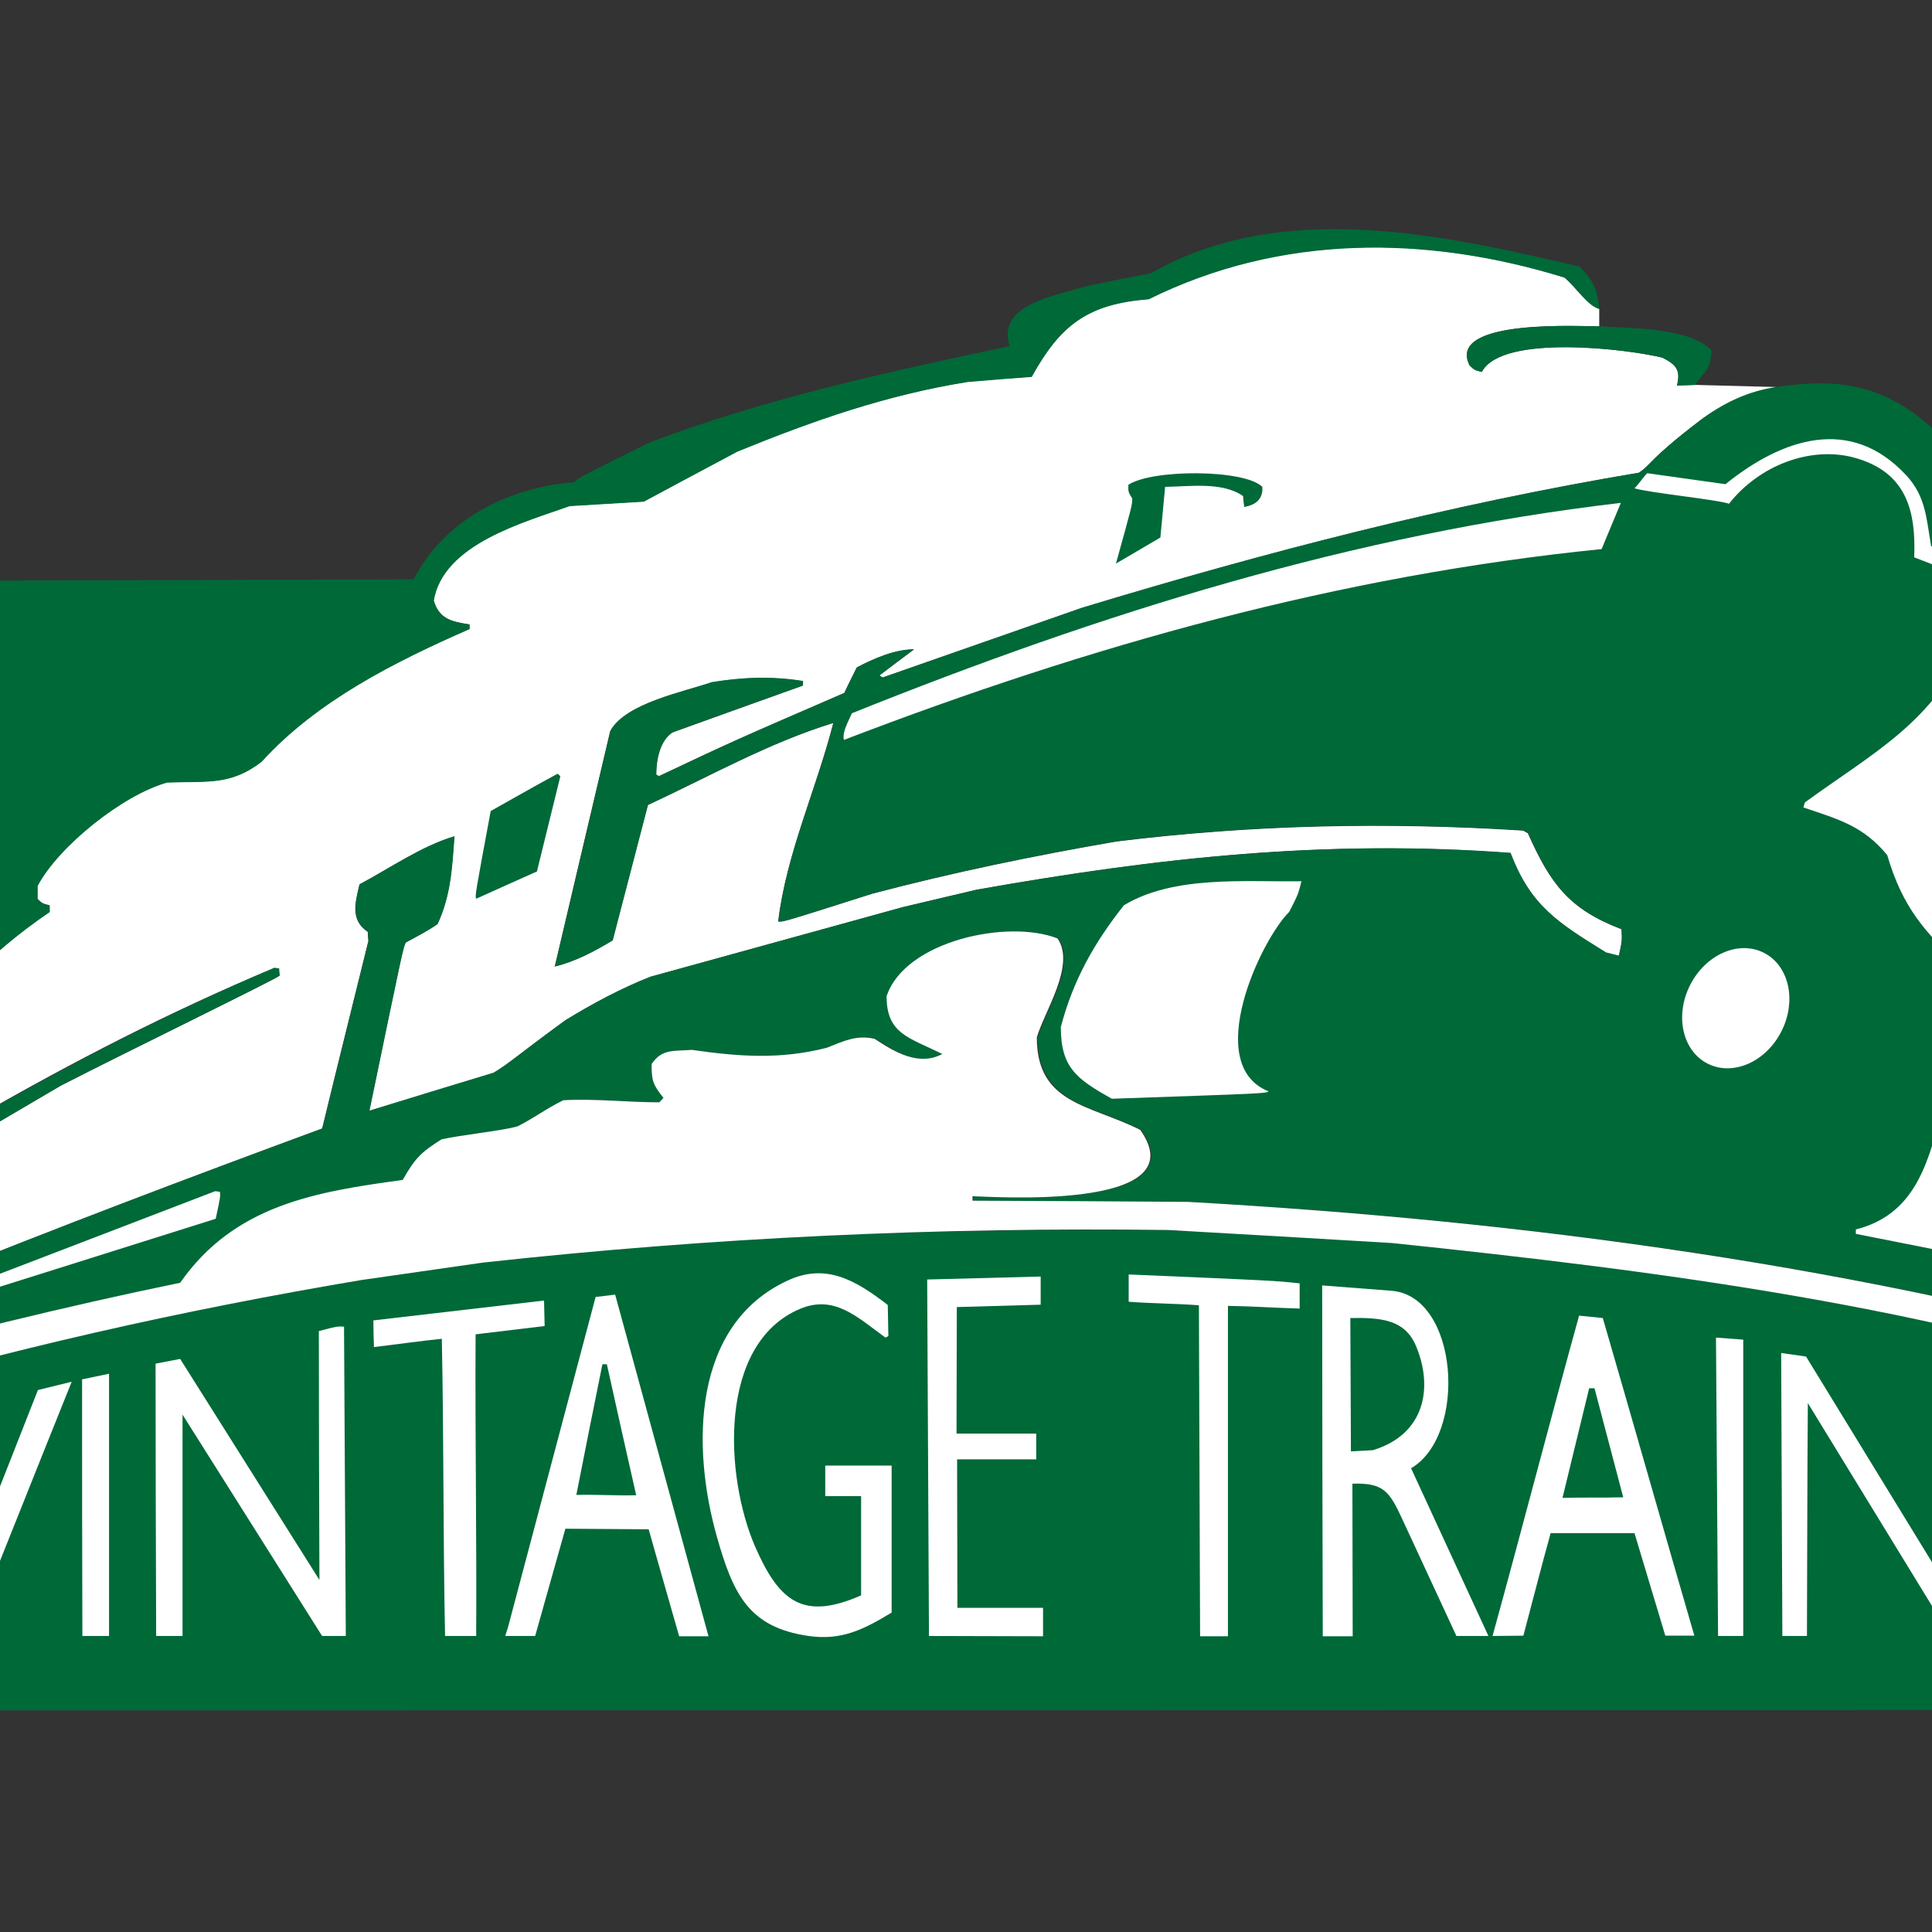
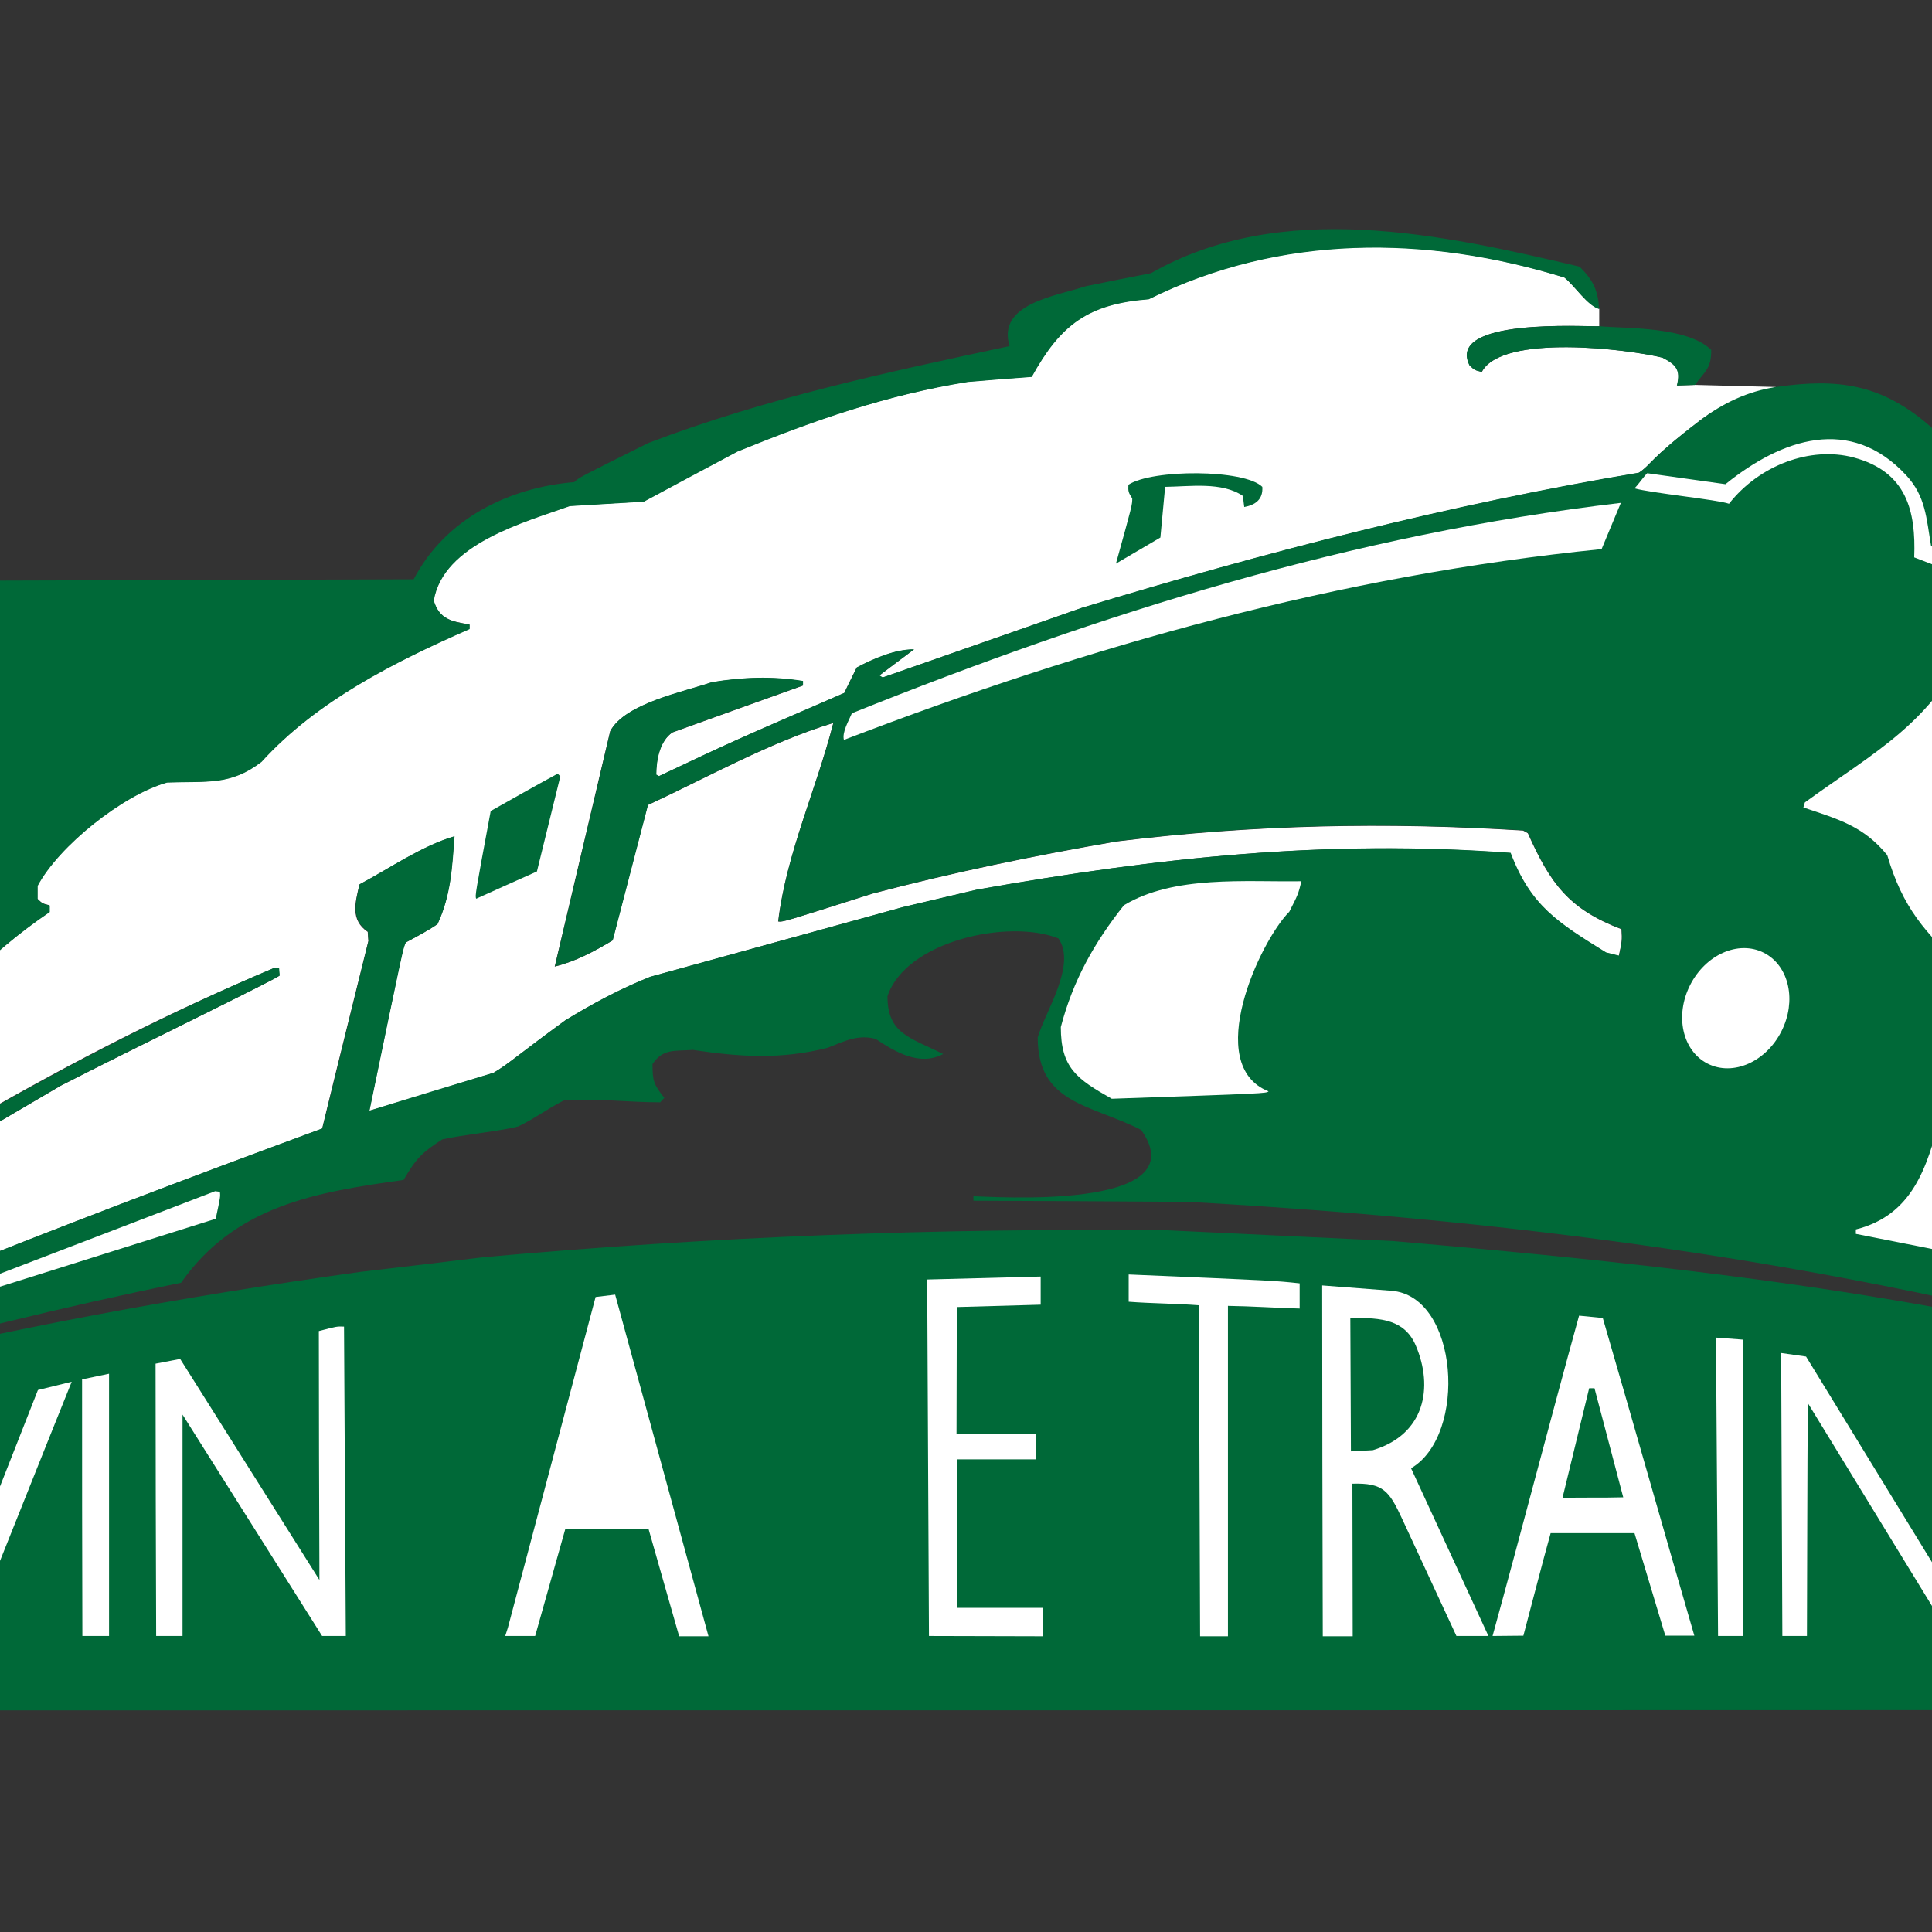
<svg xmlns="http://www.w3.org/2000/svg" version="1.1" id="layer" x="0px" y="0px" viewBox="0 0 652 652" style="enable-background:new 0 0 652 652;" xml:space="preserve">
  <rect x="0" y="0" width="652" height="652" fill="#333333" stroke="none" />
  <style type="text/css">
	.st0{fill-rule:evenodd;clip-rule:evenodd;fill:#FFFFFF;}
	.st1{fill-rule:evenodd;clip-rule:evenodd;fill:#006938;}
	.st2{fill:none;stroke:#FFFFFF;stroke-width:2.343;stroke-miterlimit:22.926;}
</style>
  <path class="st0" d="M539.7,104.2c0,2,0,3.9,0,5.9c-4.9,0.2-51.8-2.9-43.7,13.2c1.6,1.6,1.6,1.6,4.1,2.2c6.9-13,49.7-7.6,61-4.8  c4.7,2.4,6.2,4,4.9,9.4c2-0.1,4-0.1,6.1-0.2c9,0.2,18.1,0.5,27.2,0.7c-9.1,2.9-18.1,5.6-25.7,11.4c-17.4,13.3-16.2,14.7-20.6,17.6  c-63.9,10.7-126,26.8-188,45.6c-22.4,7.8-44.8,15.6-67.2,23.5c-0.4-0.3-0.7-0.5-1.1-0.7c3.9-3,7.8-5.9,11.7-8.8  c-6.5,0-13.6,3.1-19.3,6.1c-1.4,2.9-2.9,5.7-4.2,8.6c-37.4,16.2-37.4,16.2-62.6,28.1c-0.3-0.2-0.6-0.4-0.9-0.5  c0-5,1.2-11.5,5.5-14.3c14.6-5.3,29.3-10.5,44-15.8c0-0.5,0-1,0-1.5c-10.5-1.7-20.4-1.3-30.8,0.4c-9.2,3.2-29.2,7.1-34.2,16.5  c-6.2,26.4-12.5,52.9-18.7,79.4c7-1.7,13.3-5.1,19.5-8.8c4-15.3,7.9-30.5,11.9-45.7c20.5-9.5,41-21.1,62.6-27.7  c-5.6,22-15.9,44.3-18.6,67c1.6,0.2,1.6,0.2,31.8-9.4c27.3-7.2,54.5-12.8,82.3-17.6c46.3-5.7,90.9-6.6,137.3-3.7  c0.5,0.3,1.1,0.6,1.6,0.9c7.6,17,13.8,25.6,31.6,32.4c0.2,3.9,0.2,3.9-0.9,9c-1.5-0.4-3-0.7-4.4-1.1c-16.3-10.1-25.4-15.7-32.2-33.6  c-62.3-4.7-118.8,1.5-180.1,12.4c-8.4,2-16.7,3.9-25,5.9c-28.4,7.8-56.8,15.6-85.2,23.5c-10,4-19.4,9-28.7,14.7  c-16.1,11.7-19.1,14.7-24.2,17.7c-14,4.3-27.9,8.6-41.9,12.8c11.4-55.1,11.4-55.1,12.3-56.8c3.5-1.9,7.5-4,10.7-6.2  c4.5-9.7,4.9-18.8,5.7-29.6c-10.9,3.2-21.9,10.8-32,16.2c-1.5,6.3-3.1,12,2.8,16c0.1,1,0.1,2.1,0.2,3.1  c-5.2,21.1-10.5,42.2-15.6,63.3c-45.1,16.6-90,33.6-134.5,51.6c-0.8-0.1-1.6-0.2-2.4-0.2c4.9-15.3,9.8-30.6,14.7-45.9  c11.3-6.7,22.6-13.3,34-20c22.8-11.7,71.3-35.3,73.8-37.1c-0.1-0.8-0.2-1.6-0.2-2.4c-0.5-0.1-1.1-0.1-1.6-0.2  C57.1,341.5,25.1,358-8.2,377.1c-6.5,5.4-13.1,5.9-21.3,5.9c-8.6-4.7-9.2-13.6-6.3-22.4c14.7-20.7,31.6-38.7,52.5-52.9  c0-0.7,0-1.5,0-2.2c-2.4-0.6-2.4-0.6-4.1-2.2c0-1.5,0-3,0-4.4c7.1-13.4,28.8-30.7,43.7-34.9c13.5-0.5,21.4,1.1,31.9-7  c18.7-20.6,45-33.7,70.2-44.8c0-0.5,0-1,0-1.5c-6-0.9-10.3-1.8-12.1-8.1c3.2-19.1,30.5-26.4,45.9-31.9c8.3-0.5,16.6-1,25-1.5  c10.5-5.7,21-11.3,31.6-16.9c25.8-10.5,50.2-19,77.8-23.5c7.1-0.6,14.3-1.2,21.5-1.7c9.7-17.6,19-24.6,39.5-26.2  c44.4-22,93.6-21.8,140.3-7.3C531.6,96.6,535.6,103,539.7,104.2" />
  <path class="st1" d="M-56.3,461.2c0-88.4,0-176.8,0-265.1c65.3-0.2,130.6-0.4,195.9-0.6c10.7-20.5,32.2-31,54.2-32.8  c1.5-1.5,1.5-1.5,25-13.2c39.6-15.1,80.6-23.9,121.9-32.7c-4.4-14.4,15.9-16.9,25.7-20.2c7.3-1.5,14.7-3,22-4.4  c44.1-25.1,98.1-13.2,144.7-2.2c4.7,4.8,6.1,7.9,6.6,14.3c-4.1-1.2-8-7.6-11.7-10.6c-46.7-14.4-95.9-14.7-140.3,7.3  c-20.5,1.6-29.8,8.6-39.5,26.2c-7.2,0.5-14.3,1.1-21.5,1.7c-27.6,4.4-52,13-77.8,23.5c-10.6,5.6-21.1,11.3-31.6,16.9  c-8.4,0.5-16.7,1-25,1.5c-15.4,5.5-42.7,12.8-45.9,31.9c1.9,6.3,6.1,7.1,12.1,8.1c0,0.5,0,1,0,1.5c-25.1,11-51.5,24.2-70.2,44.8  c-10.5,8.1-18.4,6.5-31.9,7c-15,4.2-36.6,21.5-43.7,34.9c0,1.4,0,2.9,0,4.4c1.6,1.6,1.6,1.6,4.1,2.2c0,0.7,0,1.4,0,2.2  c-21,14.2-37.9,32.2-52.5,52.9c-2.9,8.7-2.3,17.7,6.3,22.4c8.2,0,14.8-0.5,21.3-5.9c33.4-19,65.3-35.6,100.7-50.6  c0.5,0.1,1.1,0.1,1.6,0.2c0.1,0.8,0.1,1.6,0.2,2.4c-2.5,1.9-51,25.4-73.8,37.1c-11.4,6.7-22.7,13.3-34,20  c-4.9,15.3-9.8,30.6-14.7,45.9c0.8,0.1,1.6,0.1,2.4,0.2c44.6-18,89.5-35,134.5-51.6c5.2-21.1,10.4-42.2,15.6-63.3  c-0.1-1.1-0.2-2.1-0.2-3.1c-5.8-4-4.3-9.7-2.8-16c10-5.3,21-13,32-16.2c-0.8,10.8-1.2,19.8-5.7,29.6c-3.2,2.3-7.2,4.3-10.7,6.2  c-0.9,1.7-0.9,1.7-12.3,56.8c14-4.3,27.9-8.6,41.9-12.8c5.1-3,8.1-5.9,24.2-17.7c9.3-5.7,18.6-10.7,28.7-14.7  c28.4-7.8,56.8-15.6,85.2-23.5c8.3-2,16.7-3.9,25-5.9c61.2-10.8,117.8-17,180.1-12.4c6.8,17.9,15.9,23.5,32.2,33.6  c1.4,0.4,2.9,0.7,4.4,1.1c1.1-5.1,1.1-5.1,0.9-9c-17.8-6.7-24.1-15.4-31.6-32.4c-0.5-0.3-1.1-0.6-1.6-0.9  c-46.5-2.9-91.1-2-137.3,3.7c-27.8,4.8-55,10.4-82.3,17.6c-30.1,9.6-30.1,9.6-31.8,9.4c2.6-22.7,13-44.9,18.6-67  c-21.6,6.6-42.2,18.2-62.6,27.7c-4,15.2-7.9,30.5-11.9,45.7c-6.1,3.7-12.5,7.1-19.5,8.8c6.2-26.5,12.5-52.9,18.7-79.4  c4.9-9.4,25-13.3,34.2-16.5c10.4-1.7,20.4-2.1,30.8-0.4c0,0.5,0,1,0,1.5c-14.7,5.2-29.4,10.5-44,15.8c-4.3,2.9-5.5,9.3-5.5,14.3  c0.3,0.2,0.6,0.3,0.9,0.5c25.2-11.9,25.2-11.9,62.6-28.1c1.4-2.9,2.8-5.8,4.2-8.6c5.7-3,12.8-6.1,19.3-6.1  c-3.9,2.9-7.8,5.9-11.7,8.8c0.3,0.2,0.7,0.5,1.1,0.7c22.4-7.8,44.8-15.6,67.2-23.5c62-18.8,124.1-34.9,188-45.6  c4.4-2.9,3.2-4.3,20.6-17.6c7.6-5.8,16.2-9.9,25.7-11.3c20.7-3,35.4-1.1,51.8,13.1c3.6,3.2,7.2,6.8,9.6,11  c6.9,12.2,8.7,22.2,9.7,36.2c23.1,0.2,46.2,0.4,69.3,0.6c0,89.1,0,178.2,0,267.3c-111.4-31.5-223.3-46.8-338.6-53.2  c-24.3-0.2-48.5-0.3-72.7-0.4c0-0.5,0-1,0-1.5c4.5,0,76.2,5.4,56.6-22.4c-17.2-8.7-34.9-8.8-34.9-31.2c2.5-8.7,13.2-24.4,7-33.4  c-16.7-6.7-51.5,0.8-57.7,19.5c0,12.7,7.6,13.9,18.8,19.5c-7.9,4.2-16-0.6-22.8-5.1c-6-1.6-10.6,0.8-16.2,3  c-15.8,4-29.6,3.1-45.5,0.7c-5.9,0.5-10-0.6-13.6,4.8c0,5.6,0.4,6.9,4,11.4c-0.5,0.5-1,1-1.4,1.5c-10.9,0-21.4-1.4-32.4-0.7  c-5.9,3-9.5,5.9-15.4,8.8c-5.2,1.5-19.1,2.9-25.7,4.4c-7,4.5-8.9,6.5-13.1,13.7c-29.5,4.1-56.8,8.6-75.1,34.7  C21.4,441-17.5,450.7-56.3,461.2" />
  <path class="st1" d="M-56.3,577.2c0-26,0-88.3,0-114.3c58.9-14.5,117.5-25.3,178.1-33.7c13.7-1.6,27.4-3.2,41.1-4.9  c77.4-7,153.4-9.9,231.3-9.1c25.2,1.2,50.4,2.4,75.7,3.6c89.9,7.8,183.8,17.7,269.6,42.2c0,26.6,0,89.5,0,116.1  C474.2,577.2,208.9,577.2-56.3,577.2" />
-   <path class="st0" d="M272.9,552.1c-20.3-2.9-25.5-14.2-31-33.6c-8.5-30.1-8.4-71.3,23.8-86.3c12.8-6,22.8-0.4,33.9,8.2  c0.1,3.5,0.1,7,0.2,10.5c-0.3,0.2-0.6,0.3-1,0.5c-9.7-7.1-17.3-14.5-28.8-9.7c-27.8,11.7-25.5,56.5-15.1,80.4  c8.1,18.4,16.1,24.9,35.7,16.3c0-11.2,0-22.3,0-33.5l-12.1,0v-10.3l22.4,0c0,16.5,0,33,0,49.6C291.5,549.9,284,553.7,272.9,552.1" />
  <path class="st0" d="M-13,552.1c-9.9-22.5-19.4-44.2-29.3-66.7l9.1-1.8l21.3,48.3c7.9-20.2,16.8-42.6,24.7-62.8l11.4-2.8  c-11.4,28.3-23,57.6-34.4,85.9L-13,552.1z" />
  <path class="st0" d="M27.8,552.1c-0.1-29-0.1-57.6-0.1-86.6l9.1-1.9c0,29.2,0,59.2,0,88.5H27.8z" />
  <path class="st0" d="M52.7,552.1c-0.1-30.7-0.2-61.2-0.2-91.9l8.3-1.6l47,74.6c-0.1-27.3-0.2-56.8-0.2-84c6.1-1.6,6.1-1.6,8.5-1.5  c0.2,34.8,0.4,69.5,0.6,104.4l-8,0l-47.1-74.7c0,24.7,0,49.9,0,74.7H52.7z" />
-   <path class="st0" d="M150.2,552.1c-0.7-33.4-0.4-66.9-1.1-100.3c-7.7,0.8-15.3,1.9-22.9,2.8c-0.1-2.8-0.2-6.2-0.2-9l57.6-6.7  c0.1,2.5,0.1,6,0.2,8.6l-23.3,2.8c-0.2,33.8,0.4,67.9,0.2,101.8H150.2z" />
  <path class="st0" d="M170.5,552.1l0.9-2.8l29.6-111.6l6.6-0.8c10.3,37.6,21.2,77.7,31.5,115.3h-9.9c-3.3-11.6-7-24.4-10.3-36.1  l-28.1-0.2l-10.2,36.2H170.5z" />
  <path class="st0" d="M446.4,552.1c-0.1-39.5-0.2-78.8-0.2-118.3l23.4,1.8c22.7,1.8,25.7,48.7,6.6,59.9l26.1,56.6l-10.8,0l-18.3-39.5  c-4.4-9.5-6.4-12.2-16.8-11.9l0.1,51.5H446.4z" />
  <path class="st0" d="M313.5,552.1l-0.6-120.3l38.3-1v9.5l-28.3,0.8l-0.1,42.7l26.9,0v8.7l-26.7,0c0,16,0.1,34,0.1,50.1l28.9,0l0,9.6  L313.5,552.1z" />
  <path class="st0" d="M405,552.1l-0.4-111.6c-7.7-0.6-16-0.6-23.7-1.2c0-3.1,0-6.1,0-9.2c49.4,2.1,49.4,2.1,57.7,3c0,2.8,0,5.6,0,8.5  c-7.7-0.2-16.5-0.8-24.2-0.9l0,111.5H405z" />
  <path class="st0" d="M503.7,552.1c9.7-35.2,19.5-73,29.2-108.1l8,0.8c10.3,35.4,20.6,71.8,30.9,107.2l-9.8,0l-10.4-34.6l-28.3,0  c-3.1,11.1-6.2,23.4-9.2,34.6L503.7,552.1z" />
  <path class="st0" d="M701.1,552.1c-8.9,0.1-17.5-3.7-25.8-7l0.1-11.1c9.5,10.1,49.9,16.3,42-3.4c-4.9-12.1-41.6-15.5-44-28  c-1.8-9.5,1.4-16.3,9.6-21.1c11.3-6.6,25.1-2.6,40.8,2.3l0.4,9.8c-11.7-7.1-38.5-10.7-40.8,1.2c-0.3,1.6,0,5.2,1.1,6.4  c12.1,12.4,40.1,9.5,43.2,29.9C730.2,547.6,714.2,551.9,701.1,552.1" />
  <path class="st0" d="M579.8,552.1l-0.7-100.7l9.2,0.7c0,32.9,0,67.1,0,100H579.8z" />
  <path class="st0" d="M601.5,552.1l-0.4-95.5l8.4,1.2l46.9,76.6c-0.1-21.9-0.2-44.9-0.2-66.8l9,1.3c0,27.9,0,55.3,0,83.2l-7,0  l-48.1-78.6c-0.2,25-0.2,53.6-0.3,78.6H601.5z" />
  <path class="st1" d="M527.3,505.5l9-37c0.5,0,1.3,0,1.8,0l9.7,36.8C541.5,505.5,533.4,505.3,527.3,505.5" />
-   <path class="st1" d="M194.5,504.5c2.9-14.7,5.8-29.4,8.8-44.1c0.5,0,1,0,1.5,0c3.2,14.5,6.6,29.7,9.9,44.2  C208,504.8,201.2,504.3,194.5,504.5" />
  <path class="st1" d="M455.9,489.8l-0.2-45c10.8-0.2,18.4,0.7,22.1,9.3c6,14.1,3.1,30-14.5,35.3L455.9,489.8z" />
-   <path class="st0" d="M-56.3,472.9c0-3.9,0-7.8,0-11.7c38.8-10.5,77.7-20.2,117.1-28.3c18.3-26.2,45.6-30.7,75.1-34.7  c4.1-7.2,6.1-9.3,13.1-13.7c6.6-1.5,20.6-2.9,25.7-4.4c5.9-3,9.5-5.9,15.4-8.8c11-0.6,21.4,0.7,32.4,0.7c0.5-0.5,1-1,1.4-1.5  c-3.6-4.5-4-5.8-4-11.4c3.5-5.3,7.7-4.3,13.6-4.8c16,2.3,29.8,3.3,45.5-0.7c5.6-2.2,10.2-4.5,16.2-3c6.8,4.5,14.9,9.3,22.8,5.1  c-11.2-5.6-18.8-6.7-18.8-19.5c6.2-18.7,41-26.1,57.7-19.5c6.2,9-4.5,24.7-7,33.4c0,22.5,17.7,22.6,34.9,31.2  c19.7,27.8-52,22.4-56.6,22.4c0,0.5,0,1,0,1.5c24.2,0.1,48.4,0.2,72.7,0.4c115.4,6.5,227.2,21.7,338.6,53.2c0,3.9,0,7.8,0,11.8  c-85.8-29.7-179.6-41.7-269.6-51.1c-25.2-1.5-50.4-3-75.7-4.4c-78-1-153.9,2.5-231.3,11c-13.7,2-27.4,3.9-41.1,5.9  C61.2,442.2,2.6,455.4-56.3,472.9" />
  <path class="st0" d="M-41.3,447.2c0-0.5,0-1,0-1.5c38-14.6,75.9-29.1,113.9-43.7c0.5,0.1,1.1,0.1,1.6,0.2c0.2,1.6,0.2,1.6-1.4,9.1  C34.7,423.3-3.3,435.3-41.3,447.2" />
  <path class="st0" d="M728.4,439.1c-2.2-1.1-2.2-1.1-52.1-12.8c-16.7-3.3-33.3-6.6-50-9.9c0-0.5,0-1,0-1.5  c19.1-4.8,24-20.9,28.4-37.7c49.4,10.9,49.4,10.9,53.8,11.3c11.4-35.3,11.4-35.3,11.4-36.7c-0.9-1-0.9-1-56.9-24.6  c-13.5-12.6-20.9-20.9-26.1-38.6c-8-9.8-16.4-12.1-28.3-16.1c0.2-0.6,0.3-1.2,0.5-1.7c23.5-17.1,43.3-26.9,55.6-54.9  c3.7-13.2,3.7-13.2,4.6-14.2c31-0.9,31-0.9,60.6-0.7c0.3,1.1,0.6,2.1,1,3.2c0,127,0,127-1,234.4  C729.5,438.7,728.9,438.9,728.4,439.1" />
  <path class="st0" d="M375.2,370.8c-11.9-6.7-17.2-10.5-17.2-24.2c4.1-15.7,11.3-28.5,21.3-41.1c16.9-10.2,41-7.8,59.9-8.1  c-1.1,4.4-1.1,4.4-4.1,10.3c-9.9,9.9-29.3,51.7-7,60.6C427.3,369,427.3,369,375.2,370.8" />
  <path class="st1" d="M160.7,303.3c-0.4-1.1-0.4-1.1,4.9-29.6c7.5-4.2,15-8.5,22.6-12.6c0.3,0.3,0.6,0.6,0.9,0.9  c-2.6,10.7-5.3,21.4-7.9,32.1C174.4,297.1,167.6,300.2,160.7,303.3" />
  <path class="st0" d="M284.8,249.7c-0.7-2.6,1.7-6.6,2.7-9c84.2-33.8,169.1-60.4,259.5-71c-2.2,5.2-4.3,10.4-6.5,15.6  C452,194.2,367.9,217.8,284.8,249.7" />
  <path class="st0" d="M668.6,196.8l-22.6-8.7c0.6-15.6-2.5-28.9-20.4-33.7c-14.6-3.9-31.9,2.6-42.1,15.6c-3.9-1.4-26.3-3.6-31.9-5.2  c1.5-1.5,2.8-3.6,4.3-5.1l26.4,3.7c19.1-15.4,42.2-23.3,61-3c6.6,7.1,6.8,14.5,8.4,23.9l17.3,7L668.6,196.8z" />
  <path class="st1" d="M376.6,190.2c5.5-19.8,5.5-19.8,5.5-22c-1.3-2-1.4-2.3-1.3-4.6c8-5.3,39.1-5.3,45.2,0.7  c0.3,4.2-2.3,6.1-6.1,6.8c-0.2-1.3-0.3-2.5-0.4-3.7c-7.1-4.9-18-3.2-26.3-3.1c-0.5,5.7-1.1,11.4-1.6,17.1  C386.7,184.3,381.7,187.2,376.6,190.2" />
  <path class="st1" d="M539.7,110.1c9.5,0.8,29.8,0.1,37.8,8c0,6.3-1.9,6.9-5.5,11.8c-2.1,0.1-4.1,0.1-6.1,0.2c1.3-5.3-0.3-7-4.9-9.4  c-11.2-2.8-54-8.2-61,4.8c-2.4-0.6-2.4-0.6-4.1-2.2C487.9,107.3,534.8,110.3,539.7,110.1" />
  <ellipse transform="matrix(0.452 -0.892 0.892 0.452 17.893 708.966)" class="st0" cx="585.6" cy="339.9" rx="19.8" ry="16.1" />
  <ellipse transform="matrix(0.452 -0.892 0.892 0.452 17.893 708.966)" class="st2" cx="585.6" cy="339.9" rx="19.8" ry="16.1" />
  <ellipse transform="matrix(0.451 -0.892 0.892 0.451 57.142 821.97)" class="st0" cx="697.1" cy="364.5" rx="17.5" ry="14.2" />
  <ellipse transform="matrix(0.451 -0.892 0.892 0.451 57.142 821.97)" class="st2" cx="697.1" cy="364.5" rx="17.5" ry="14.2" />
</svg>